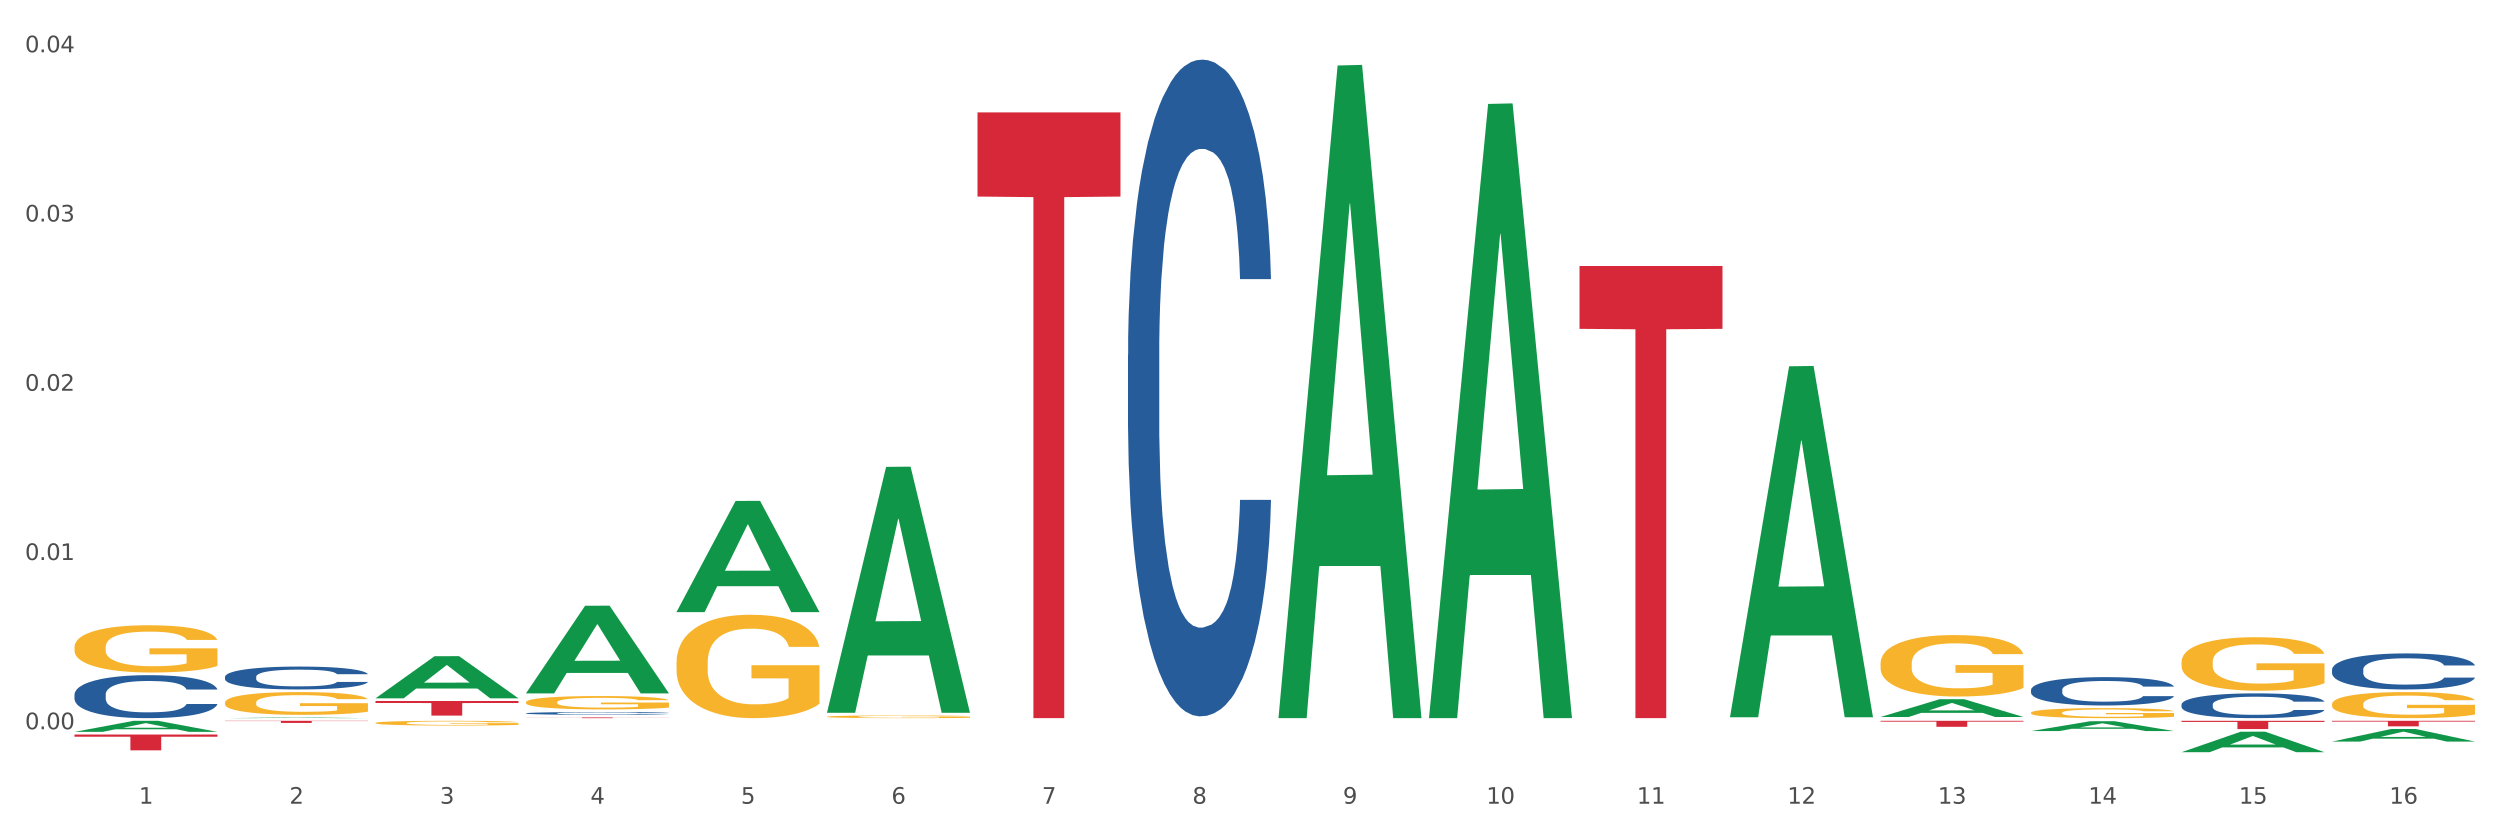
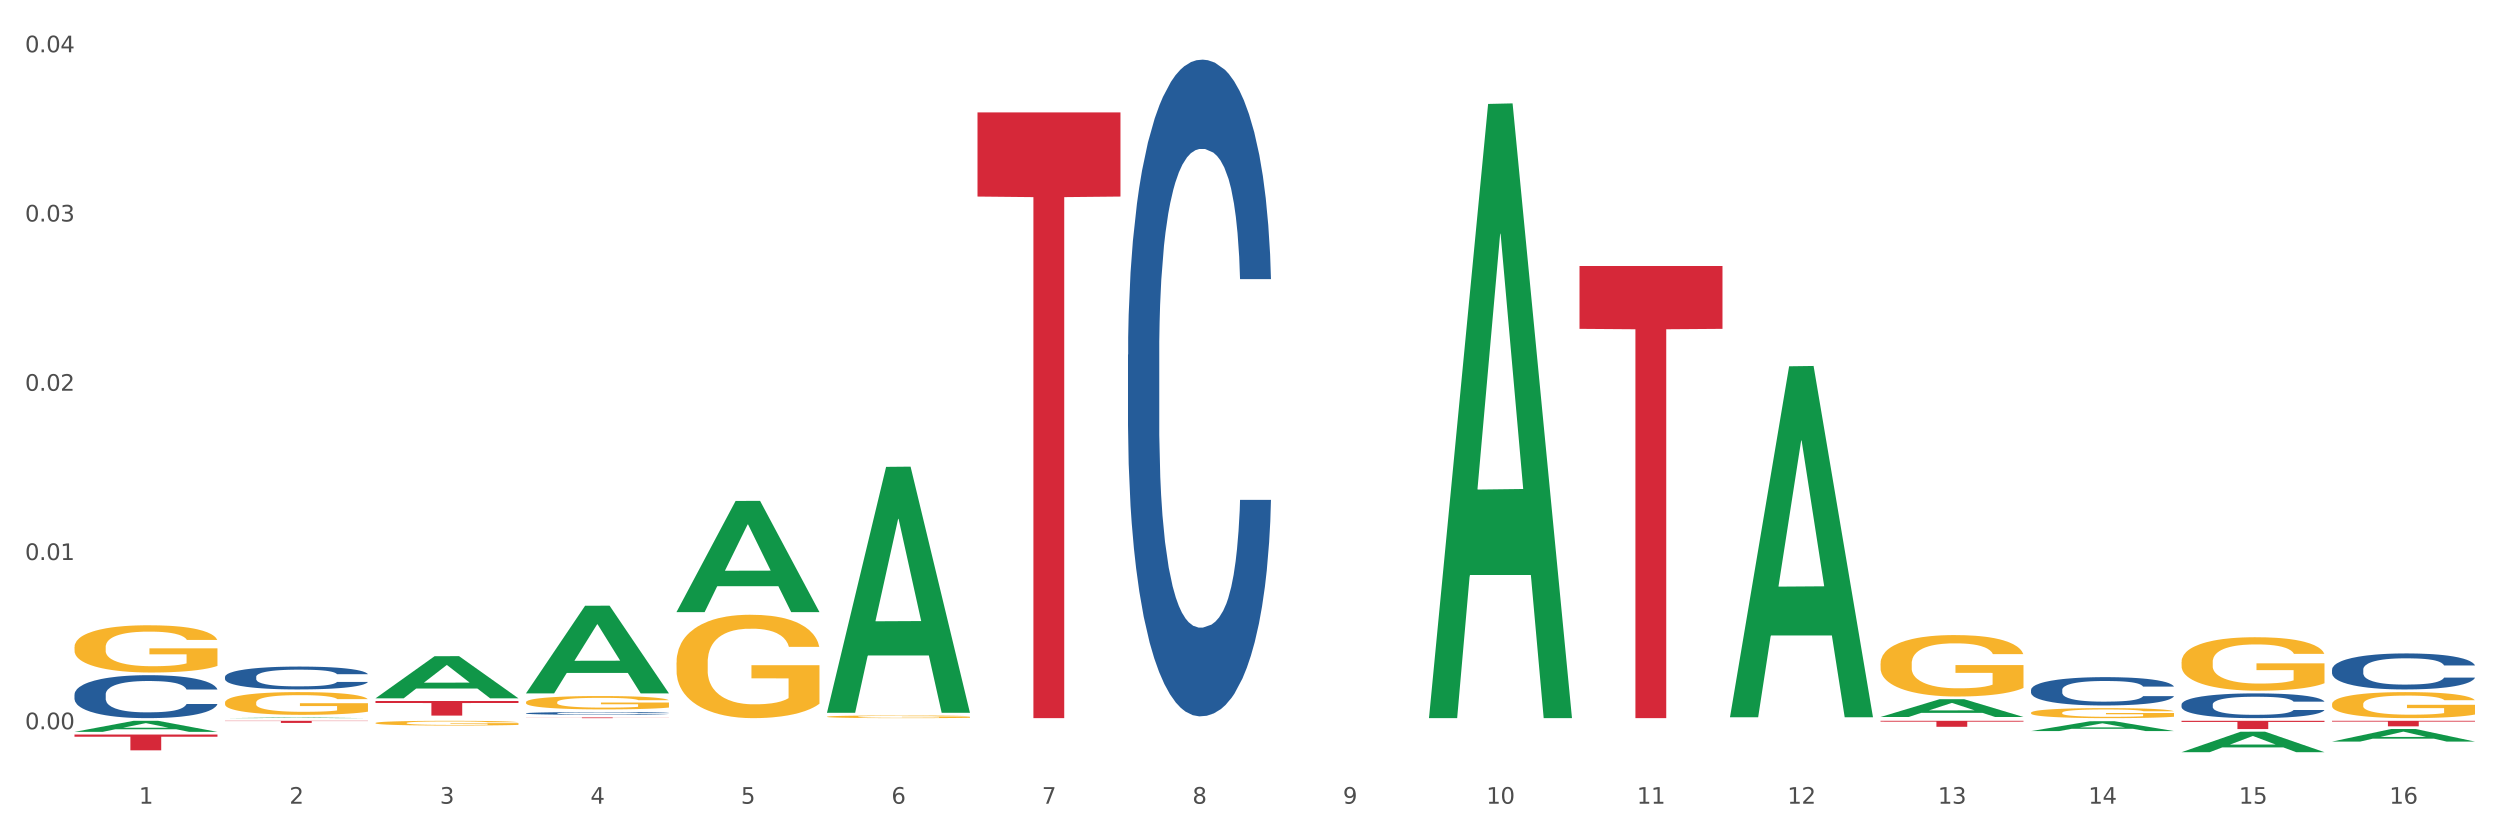
<svg xmlns="http://www.w3.org/2000/svg" xmlns:xlink="http://www.w3.org/1999/xlink" width="1080pt" height="360pt" viewBox="0 0 1080 360" version="1.1">
  <rect x="0" y="0" width="1080" height="360" fill="#333333" stroke="none" />
  <defs>
    <style type="text/css">*{stroke-linejoin: round; stroke-linecap: butt}</style>
  </defs>
  <g id="figure_1">
    <g id="patch_1">
      <path d="M 0 360  L 1080 360  L 1080 0  L 0 0  z " style="fill: #ffffff; stroke: #ffffff; stroke-linejoin: miter" />
    </g>
    <g id="axes_1">
      <g id="matplotlib.axis_1">
        <g id="xtick_1">
          <g id="text_1">
            <g style="fill: #4d4d4d" transform="translate(60.004 347.204) scale(0.096 -0.096)">
              <defs>
                <path id="DejaVuSans-31" d="M 794 531  L 1825 531  L 1825 4091  L 703 3866  L 703 4441  L 1819 4666  L 2450 4666  L 2450 531  L 3481 531  L 3481 0  L 794 0  L 794 531  z " transform="scale(0.016)" />
              </defs>
              <use xlink:href="#DejaVuSans-31" />
            </g>
          </g>
        </g>
        <g id="xtick_2">
          <g id="text_2">
            <g style="fill: #4d4d4d" transform="translate(125.021 347.204) scale(0.096 -0.096)">
              <defs>
                <path id="DejaVuSans-32" d="M 1228 531  L 3431 531  L 3431 0  L 469 0  L 469 531  Q 828 903 1448 1529  Q 2069 2156 2228 2338  Q 2531 2678 2651 2914  Q 2772 3150 2772 3378  Q 2772 3750 2511 3984  Q 2250 4219 1831 4219  Q 1534 4219 1204 4116  Q 875 4013 500 3803  L 500 4441  Q 881 4594 1212 4672  Q 1544 4750 1819 4750  Q 2544 4750 2975 4387  Q 3406 4025 3406 3419  Q 3406 3131 3298 2873  Q 3191 2616 2906 2266  Q 2828 2175 2409 1742  Q 1991 1309 1228 531  z " transform="scale(0.016)" />
              </defs>
              <use xlink:href="#DejaVuSans-32" />
            </g>
          </g>
        </g>
        <g id="xtick_3">
          <g id="text_3">
            <g style="fill: #4d4d4d" transform="translate(190.039 347.204) scale(0.096 -0.096)">
              <defs>
                <path id="DejaVuSans-33" d="M 2597 2516  Q 3050 2419 3304 2112  Q 3559 1806 3559 1356  Q 3559 666 3084 287  Q 2609 -91 1734 -91  Q 1441 -91 1130 -33  Q 819 25 488 141  L 488 750  Q 750 597 1062 519  Q 1375 441 1716 441  Q 2309 441 2620 675  Q 2931 909 2931 1356  Q 2931 1769 2642 2001  Q 2353 2234 1838 2234  L 1294 2234  L 1294 2753  L 1863 2753  Q 2328 2753 2575 2939  Q 2822 3125 2822 3475  Q 2822 3834 2567 4026  Q 2313 4219 1838 4219  Q 1578 4219 1281 4162  Q 984 4106 628 3988  L 628 4550  Q 988 4650 1302 4700  Q 1616 4750 1894 4750  Q 2613 4750 3031 4423  Q 3450 4097 3450 3541  Q 3450 3153 3228 2886  Q 3006 2619 2597 2516  z " transform="scale(0.016)" />
              </defs>
              <use xlink:href="#DejaVuSans-33" />
            </g>
          </g>
        </g>
        <g id="xtick_4">
          <g id="text_4">
            <g style="fill: #4d4d4d" transform="translate(255.056 347.204) scale(0.096 -0.096)">
              <defs>
                <path id="DejaVuSans-34" d="M 2419 4116  L 825 1625  L 2419 1625  L 2419 4116  z M 2253 4666  L 3047 4666  L 3047 1625  L 3713 1625  L 3713 1100  L 3047 1100  L 3047 0  L 2419 0  L 2419 1100  L 313 1100  L 313 1709  L 2253 4666  z " transform="scale(0.016)" />
              </defs>
              <use xlink:href="#DejaVuSans-34" />
            </g>
          </g>
        </g>
        <g id="xtick_5">
          <g id="text_5">
            <g style="fill: #4d4d4d" transform="translate(320.073 347.204) scale(0.096 -0.096)">
              <defs>
                <path id="DejaVuSans-35" d="M 691 4666  L 3169 4666  L 3169 4134  L 1269 4134  L 1269 2991  Q 1406 3038 1543 3061  Q 1681 3084 1819 3084  Q 2600 3084 3056 2656  Q 3513 2228 3513 1497  Q 3513 744 3044 326  Q 2575 -91 1722 -91  Q 1428 -91 1123 -41  Q 819 9 494 109  L 494 744  Q 775 591 1075 516  Q 1375 441 1709 441  Q 2250 441 2565 725  Q 2881 1009 2881 1497  Q 2881 1984 2565 2268  Q 2250 2553 1709 2553  Q 1456 2553 1204 2497  Q 953 2441 691 2322  L 691 4666  z " transform="scale(0.016)" />
              </defs>
              <use xlink:href="#DejaVuSans-35" />
            </g>
          </g>
        </g>
        <g id="xtick_6">
          <g id="text_6">
            <g style="fill: #4d4d4d" transform="translate(385.09 347.204) scale(0.096 -0.096)">
              <defs>
                <path id="DejaVuSans-36" d="M 2113 2584  Q 1688 2584 1439 2293  Q 1191 2003 1191 1497  Q 1191 994 1439 701  Q 1688 409 2113 409  Q 2538 409 2786 701  Q 3034 994 3034 1497  Q 3034 2003 2786 2293  Q 2538 2584 2113 2584  z M 3366 4563  L 3366 3988  Q 3128 4100 2886 4159  Q 2644 4219 2406 4219  Q 1781 4219 1451 3797  Q 1122 3375 1075 2522  Q 1259 2794 1537 2939  Q 1816 3084 2150 3084  Q 2853 3084 3261 2657  Q 3669 2231 3669 1497  Q 3669 778 3244 343  Q 2819 -91 2113 -91  Q 1303 -91 875 529  Q 447 1150 447 2328  Q 447 3434 972 4092  Q 1497 4750 2381 4750  Q 2619 4750 2861 4703  Q 3103 4656 3366 4563  z " transform="scale(0.016)" />
              </defs>
              <use xlink:href="#DejaVuSans-36" />
            </g>
          </g>
        </g>
        <g id="xtick_7">
          <g id="text_7">
            <g style="fill: #4d4d4d" transform="translate(450.108 347.204) scale(0.096 -0.096)">
              <defs>
                <path id="DejaVuSans-37" d="M 525 4666  L 3525 4666  L 3525 4397  L 1831 0  L 1172 0  L 2766 4134  L 525 4134  L 525 4666  z " transform="scale(0.016)" />
              </defs>
              <use xlink:href="#DejaVuSans-37" />
            </g>
          </g>
        </g>
        <g id="xtick_8">
          <g id="text_8">
            <g style="fill: #4d4d4d" transform="translate(515.125 347.204) scale(0.096 -0.096)">
              <defs>
                <path id="DejaVuSans-38" d="M 2034 2216  Q 1584 2216 1326 1975  Q 1069 1734 1069 1313  Q 1069 891 1326 650  Q 1584 409 2034 409  Q 2484 409 2743 651  Q 3003 894 3003 1313  Q 3003 1734 2745 1975  Q 2488 2216 2034 2216  z M 1403 2484  Q 997 2584 770 2862  Q 544 3141 544 3541  Q 544 4100 942 4425  Q 1341 4750 2034 4750  Q 2731 4750 3128 4425  Q 3525 4100 3525 3541  Q 3525 3141 3298 2862  Q 3072 2584 2669 2484  Q 3125 2378 3379 2068  Q 3634 1759 3634 1313  Q 3634 634 3220 271  Q 2806 -91 2034 -91  Q 1263 -91 848 271  Q 434 634 434 1313  Q 434 1759 690 2068  Q 947 2378 1403 2484  z M 1172 3481  Q 1172 3119 1398 2916  Q 1625 2713 2034 2713  Q 2441 2713 2670 2916  Q 2900 3119 2900 3481  Q 2900 3844 2670 4047  Q 2441 4250 2034 4250  Q 1625 4250 1398 4047  Q 1172 3844 1172 3481  z " transform="scale(0.016)" />
              </defs>
              <use xlink:href="#DejaVuSans-38" />
            </g>
          </g>
        </g>
        <g id="xtick_9">
          <g id="text_9">
            <g style="fill: #4d4d4d" transform="translate(580.142 347.204) scale(0.096 -0.096)">
              <defs>
                <path id="DejaVuSans-39" d="M 703 97  L 703 672  Q 941 559 1184 500  Q 1428 441 1663 441  Q 2288 441 2617 861  Q 2947 1281 2994 2138  Q 2813 1869 2534 1725  Q 2256 1581 1919 1581  Q 1219 1581 811 2004  Q 403 2428 403 3163  Q 403 3881 828 4315  Q 1253 4750 1959 4750  Q 2769 4750 3195 4129  Q 3622 3509 3622 2328  Q 3622 1225 3098 567  Q 2575 -91 1691 -91  Q 1453 -91 1209 -44  Q 966 3 703 97  z M 1959 2075  Q 2384 2075 2632 2365  Q 2881 2656 2881 3163  Q 2881 3666 2632 3958  Q 2384 4250 1959 4250  Q 1534 4250 1286 3958  Q 1038 3666 1038 3163  Q 1038 2656 1286 2365  Q 1534 2075 1959 2075  z " transform="scale(0.016)" />
              </defs>
              <use xlink:href="#DejaVuSans-39" />
            </g>
          </g>
        </g>
        <g id="xtick_10">
          <g id="text_10">
            <g style="fill: #4d4d4d" transform="translate(642.105 347.204) scale(0.096 -0.096)">
              <defs>
                <path id="DejaVuSans-30" d="M 2034 4250  Q 1547 4250 1301 3770  Q 1056 3291 1056 2328  Q 1056 1369 1301 889  Q 1547 409 2034 409  Q 2525 409 2770 889  Q 3016 1369 3016 2328  Q 3016 3291 2770 3770  Q 2525 4250 2034 4250  z M 2034 4750  Q 2819 4750 3233 4129  Q 3647 3509 3647 2328  Q 3647 1150 3233 529  Q 2819 -91 2034 -91  Q 1250 -91 836 529  Q 422 1150 422 2328  Q 422 3509 836 4129  Q 1250 4750 2034 4750  z " transform="scale(0.016)" />
              </defs>
              <use xlink:href="#DejaVuSans-31" />
              <use xlink:href="#DejaVuSans-30" transform="translate(63.623 0)" />
            </g>
          </g>
        </g>
        <g id="xtick_11">
          <g id="text_11">
            <g style="fill: #4d4d4d" transform="translate(707.123 347.204) scale(0.096 -0.096)">
              <use xlink:href="#DejaVuSans-31" />
              <use xlink:href="#DejaVuSans-31" transform="translate(63.623 0)" />
            </g>
          </g>
        </g>
        <g id="xtick_12">
          <g id="text_12">
            <g style="fill: #4d4d4d" transform="translate(772.14 347.204) scale(0.096 -0.096)">
              <use xlink:href="#DejaVuSans-31" />
              <use xlink:href="#DejaVuSans-32" transform="translate(63.623 0)" />
            </g>
          </g>
        </g>
        <g id="xtick_13">
          <g id="text_13">
            <g style="fill: #4d4d4d" transform="translate(837.157 347.204) scale(0.096 -0.096)">
              <use xlink:href="#DejaVuSans-31" />
              <use xlink:href="#DejaVuSans-33" transform="translate(63.623 0)" />
            </g>
          </g>
        </g>
        <g id="xtick_14">
          <g id="text_14">
            <g style="fill: #4d4d4d" transform="translate(902.174 347.204) scale(0.096 -0.096)">
              <use xlink:href="#DejaVuSans-31" />
              <use xlink:href="#DejaVuSans-34" transform="translate(63.623 0)" />
            </g>
          </g>
        </g>
        <g id="xtick_15">
          <g id="text_15">
            <g style="fill: #4d4d4d" transform="translate(967.192 347.204) scale(0.096 -0.096)">
              <use xlink:href="#DejaVuSans-31" />
              <use xlink:href="#DejaVuSans-35" transform="translate(63.623 0)" />
            </g>
          </g>
        </g>
        <g id="xtick_16">
          <g id="text_16">
            <g style="fill: #4d4d4d" transform="translate(1032.209 347.204) scale(0.096 -0.096)">
              <use xlink:href="#DejaVuSans-31" />
              <use xlink:href="#DejaVuSans-36" transform="translate(63.623 0)" />
            </g>
          </g>
        </g>
        <g id="xtick_17" />
        <g id="xtick_18" />
        <g id="xtick_19" />
        <g id="xtick_20" />
        <g id="xtick_21" />
        <g id="xtick_22" />
        <g id="xtick_23" />
        <g id="xtick_24" />
        <g id="xtick_25" />
        <g id="xtick_26" />
        <g id="xtick_27" />
        <g id="xtick_28" />
        <g id="xtick_29" />
        <g id="xtick_30" />
        <g id="xtick_31" />
      </g>
      <g id="matplotlib.axis_2">
        <g id="ytick_1">
          <g id="text_17">
            <g style="fill: #4d4d4d" transform="translate(10.8 315.034) scale(0.096 -0.096)">
              <defs>
                <path id="DejaVuSans-2e" d="M 684 794  L 1344 794  L 1344 0  L 684 0  L 684 794  z " transform="scale(0.016)" />
              </defs>
              <use xlink:href="#DejaVuSans-30" />
              <use xlink:href="#DejaVuSans-2e" transform="translate(63.623 0)" />
              <use xlink:href="#DejaVuSans-30" transform="translate(95.41 0)" />
              <use xlink:href="#DejaVuSans-30" transform="translate(159.033 0)" />
            </g>
          </g>
        </g>
        <g id="ytick_2">
          <g id="text_18">
            <g style="fill: #4d4d4d" transform="translate(10.8 241.922) scale(0.096 -0.096)">
              <use xlink:href="#DejaVuSans-30" />
              <use xlink:href="#DejaVuSans-2e" transform="translate(63.623 0)" />
              <use xlink:href="#DejaVuSans-30" transform="translate(95.41 0)" />
              <use xlink:href="#DejaVuSans-31" transform="translate(159.033 0)" />
            </g>
          </g>
        </g>
        <g id="ytick_3">
          <g id="text_19">
            <g style="fill: #4d4d4d" transform="translate(10.8 168.81) scale(0.096 -0.096)">
              <use xlink:href="#DejaVuSans-30" />
              <use xlink:href="#DejaVuSans-2e" transform="translate(63.623 0)" />
              <use xlink:href="#DejaVuSans-30" transform="translate(95.41 0)" />
              <use xlink:href="#DejaVuSans-32" transform="translate(159.033 0)" />
            </g>
          </g>
        </g>
        <g id="ytick_4">
          <g id="text_20">
            <g style="fill: #4d4d4d" transform="translate(10.8 95.698) scale(0.096 -0.096)">
              <use xlink:href="#DejaVuSans-30" />
              <use xlink:href="#DejaVuSans-2e" transform="translate(63.623 0)" />
              <use xlink:href="#DejaVuSans-30" transform="translate(95.41 0)" />
              <use xlink:href="#DejaVuSans-33" transform="translate(159.033 0)" />
            </g>
          </g>
        </g>
        <g id="ytick_5">
          <g id="text_21">
            <g style="fill: #4d4d4d" transform="translate(10.8 22.586) scale(0.096 -0.096)">
              <use xlink:href="#DejaVuSans-30" />
              <use xlink:href="#DejaVuSans-2e" transform="translate(63.623 0)" />
              <use xlink:href="#DejaVuSans-30" transform="translate(95.41 0)" />
              <use xlink:href="#DejaVuSans-34" transform="translate(159.033 0)" />
            </g>
          </g>
        </g>
        <g id="ytick_6" />
        <g id="ytick_7" />
        <g id="ytick_8" />
        <g id="ytick_9" />
      </g>
      <g id="PolyCollection_1">
        <path d="M 32.175 316.162  L 32.239 316.158  L 57.709 311.391  L 68.28 311.387  L 93.941 316.171  L 81.715 316.171  L 76.176 315.057  L 49.877 315.057  L 49.686 315.075  L 44.337 316.171  L 32.175 316.171  L 32.175 316.162  L 53.188 314.392  L 72.864 314.388  L 63.122 312.407  L 62.995 312.398  L 62.867 312.411  L 53.125 314.388  L 53.188 314.392  L 32.175 316.162  z " clip-path="url(#p4fad3c685a)" style="fill: #109648" />
        <path d="M 942.416 311.387  L 1004.183 311.387  L 1004.183 311.881  L 979.886 311.885  L 979.886 314.947  L 966.567 314.947  L 966.567 311.885  L 942.416 311.881  L 942.416 311.39  L 942.416 311.387  z " clip-path="url(#p4fad3c685a)" style="fill: #d62839" />
        <path d="M 812.382 311.387  L 874.148 311.387  L 874.148 311.745  L 849.852 311.748  L 849.852 313.966  L 836.532 313.966  L 836.532 311.748  L 812.382 311.745  L 812.382 311.389  L 812.382 311.387  z " clip-path="url(#p4fad3c685a)" style="fill: #d62839" />
        <path d="M 682.347 114.918  L 744.114 114.918  L 744.114 142.062  L 719.817 142.245  L 719.817 310.244  L 706.498 310.244  L 706.498 142.245  L 682.347 142.062  L 682.347 115.101  L 682.347 114.918  z " clip-path="url(#p4fad3c685a)" style="fill: #d62839" />
        <path d="M 422.278 48.547  L 484.045 48.547  L 484.045 84.914  L 459.748 85.16  L 459.748 310.244  L 446.429 310.244  L 446.429 85.16  L 422.278 84.914  L 422.278 48.793  L 422.278 48.547  z " clip-path="url(#p4fad3c685a)" style="fill: #d62839" />
        <path d="M 227.227 309.935  L 288.993 309.935  L 288.993 309.978  L 264.696 309.979  L 264.696 310.244  L 251.377 310.244  L 251.377 309.979  L 227.227 309.978  L 227.227 309.936  L 227.227 309.935  z " clip-path="url(#p4fad3c685a)" style="fill: #d62839" />
        <path d="M 162.209 302.831  L 223.976 302.831  L 223.976 303.706  L 199.679 303.712  L 199.679 309.127  L 186.36 309.127  L 186.36 303.712  L 162.209 303.706  L 162.209 302.837  L 162.209 302.831  z " clip-path="url(#p4fad3c685a)" style="fill: #d62839" />
        <path d="M 97.192 311.387  L 158.959 311.387  L 158.959 311.513  L 134.662 311.514  L 134.662 312.298  L 121.343 312.298  L 121.343 311.514  L 97.192 311.513  L 97.192 311.388  L 97.192 311.387  z " clip-path="url(#p4fad3c685a)" style="fill: #d62839" />
        <path d="M 32.175 317.314  L 93.941 317.314  L 93.941 318.262  L 69.645 318.269  L 69.645 324.141  L 56.325 324.141  L 56.325 318.269  L 32.175 318.262  L 32.175 317.32  L 32.175 317.314  z " clip-path="url(#p4fad3c685a)" style="fill: #d62839" />
        <path d="M 32.175 300.018  L 32.248 300.001  L 32.248 299.526  L 32.467 298.882  L 33.27 297.695  L 34.292 296.796  L 36.045 295.745  L 36.994 295.304  L 38.235 294.812  L 40.79 294.015  L 43.711 293.337  L 45.755 292.963  L 47.288 292.726  L 50.72 292.302  L 52.691 292.116  L 54.735 291.963  L 56.487 291.861  L 59.408 291.742  L 61.744 291.692  L 64.445 291.675  L 66.709 291.692  L 69.702 291.759  L 74.083 291.963  L 75.762 292.082  L 78.025 292.285  L 80.362 292.556  L 82.26 292.828  L 84.45 293.218  L 86.713 293.727  L 88.904 294.371  L 90.437 294.965  L 91.678 295.592  L 92.773 296.355  L 93.576 297.186  L 93.941 297.881  L 80.581 297.881  L 80.216 297.254  L 79.485 296.576  L 78.755 296.118  L 77.952 295.745  L 76.711 295.321  L 75.616 295.049  L 73.791 294.727  L 72.111 294.524  L 70.724 294.405  L 69.045 294.303  L 65.468 294.201  L 62.912 294.201  L 61.306 294.235  L 59.335 294.32  L 57.655 294.439  L 55.684 294.642  L 54.151 294.863  L 52.618 295.151  L 51.742 295.355  L 50.427 295.728  L 49.551 296.033  L 48.383 296.559  L 47.726 296.932  L 46.558 297.898  L 46.047 298.611  L 45.828 299.102  L 45.682 299.645  L 45.682 302.291  L 46.12 303.478  L 46.485 303.987  L 47.069 304.563  L 48.164 305.309  L 49.77 306.039  L 51.45 306.564  L 52.837 306.886  L 54.151 307.124  L 55.465 307.31  L 57.071 307.48  L 58.386 307.582  L 60.357 307.684  L 62.693 307.734  L 64.518 307.734  L 68.242 307.65  L 69.921 307.565  L 71.527 307.446  L 73.28 307.26  L 74.667 307.056  L 75.47 306.903  L 76.784 306.581  L 77.806 306.242  L 78.682 305.852  L 79.266 305.513  L 79.923 305.004  L 80.435 304.427  L 80.581 304.122  L 93.941 304.122  L 93.649 304.733  L 93.138 305.326  L 92.116 306.123  L 91.313 306.581  L 90.072 307.141  L 88.758 307.616  L 86.932 308.141  L 85.253 308.531  L 83.501 308.871  L 81.603 309.176  L 78.171 309.6  L 76.93 309.719  L 74.302 309.922  L 72.257 310.041  L 69.264 310.159  L 66.198 310.227  L 62.985 310.244  L 60.138 310.21  L 56.998 310.109  L 55.027 310.007  L 52.837 309.854  L 50.281 309.617  L 47.872 309.328  L 45.609 308.989  L 43.492 308.599  L 41.52 308.158  L 38.965 307.429  L 37.067 306.717  L 35.679 306.055  L 34.73 305.496  L 33.781 304.784  L 33.27 304.292  L 32.467 303.105  L 32.175 302.002  L 32.175 300.018  z " clip-path="url(#p4fad3c685a)" style="fill: #255c99" />
        <path d="M 97.192 292.396  L 97.265 292.387  L 97.265 292.135  L 97.484 291.791  L 98.287 291.16  L 99.31 290.681  L 101.062 290.121  L 102.011 289.887  L 103.252 289.625  L 105.807 289.2  L 108.728 288.839  L 110.772 288.641  L 112.305 288.514  L 115.737 288.288  L 117.708 288.189  L 119.752 288.108  L 121.505 288.054  L 124.425 287.991  L 126.761 287.963  L 129.463 287.954  L 131.726 287.963  L 134.719 288  L 139.1 288.108  L 140.779 288.171  L 143.042 288.279  L 145.379 288.424  L 147.277 288.568  L 149.467 288.776  L 151.731 289.047  L 153.921 289.39  L 155.454 289.706  L 156.695 290.04  L 157.79 290.446  L 158.594 290.889  L 158.959 291.259  L 145.598 291.259  L 145.233 290.925  L 144.503 290.564  L 143.773 290.32  L 142.969 290.121  L 141.728 289.896  L 140.633 289.751  L 138.808 289.58  L 137.129 289.471  L 135.741 289.408  L 134.062 289.354  L 130.485 289.3  L 127.929 289.3  L 126.323 289.318  L 124.352 289.363  L 122.673 289.426  L 120.701 289.534  L 119.168 289.652  L 117.635 289.805  L 116.759 289.914  L 115.445 290.112  L 114.569 290.275  L 113.4 290.555  L 112.743 290.753  L 111.575 291.268  L 111.064 291.647  L 110.845 291.909  L 110.699 292.198  L 110.699 293.606  L 111.137 294.238  L 111.502 294.509  L 112.086 294.816  L 113.181 295.213  L 114.788 295.601  L 116.467 295.881  L 117.854 296.053  L 119.168 296.179  L 120.482 296.279  L 122.089 296.369  L 123.403 296.423  L 125.374 296.477  L 127.71 296.504  L 129.536 296.504  L 133.259 296.459  L 134.938 296.414  L 136.545 296.351  L 138.297 296.251  L 139.684 296.143  L 140.487 296.062  L 141.801 295.89  L 142.823 295.71  L 143.7 295.502  L 144.284 295.322  L 144.941 295.051  L 145.452 294.744  L 145.598 294.581  L 158.959 294.581  L 158.667 294.906  L 158.156 295.222  L 157.133 295.647  L 156.33 295.89  L 155.089 296.188  L 153.775 296.441  L 151.95 296.721  L 150.27 296.929  L 148.518 297.109  L 146.62 297.272  L 143.188 297.497  L 141.947 297.561  L 139.319 297.669  L 137.275 297.732  L 134.281 297.795  L 131.215 297.831  L 128.002 297.84  L 125.155 297.822  L 122.016 297.768  L 120.044 297.714  L 117.854 297.633  L 115.299 297.506  L 112.889 297.353  L 110.626 297.172  L 108.509 296.965  L 106.538 296.73  L 103.982 296.342  L 102.084 295.963  L 100.697 295.61  L 99.748 295.313  L 98.798 294.933  L 98.287 294.672  L 97.484 294.04  L 97.192 293.453  L 97.192 292.396  z " clip-path="url(#p4fad3c685a)" style="fill: #255c99" />
        <path d="M 227.227 308.141  L 227.3 308.14  L 227.3 308.109  L 227.519 308.068  L 228.322 307.992  L 229.344 307.935  L 231.096 307.868  L 232.045 307.84  L 233.287 307.809  L 235.842 307.758  L 238.762 307.714  L 240.807 307.691  L 242.34 307.676  L 245.771 307.648  L 247.743 307.637  L 249.787 307.627  L 251.539 307.62  L 254.459 307.613  L 256.796 307.61  L 259.497 307.608  L 261.76 307.61  L 264.754 307.614  L 269.134 307.627  L 270.814 307.634  L 273.077 307.647  L 275.413 307.665  L 277.312 307.682  L 279.502 307.707  L 281.765 307.739  L 283.955 307.78  L 285.489 307.818  L 286.73 307.858  L 287.825 307.907  L 288.628 307.96  L 288.993 308.004  L 275.632 308.004  L 275.267 307.964  L 274.537 307.921  L 273.807 307.892  L 273.004 307.868  L 271.763 307.841  L 270.668 307.824  L 268.842 307.803  L 267.163 307.79  L 265.776 307.783  L 264.097 307.776  L 260.519 307.77  L 257.964 307.77  L 256.358 307.772  L 254.386 307.777  L 252.707 307.785  L 250.736 307.798  L 249.203 307.812  L 247.669 307.83  L 246.793 307.843  L 245.479 307.867  L 244.603 307.886  L 243.435 307.92  L 242.778 307.944  L 241.61 308.005  L 241.099 308.051  L 240.88 308.082  L 240.734 308.117  L 240.734 308.286  L 241.172 308.361  L 241.537 308.394  L 242.121 308.431  L 243.216 308.478  L 244.822 308.525  L 246.501 308.558  L 247.889 308.579  L 249.203 308.594  L 250.517 308.606  L 252.123 308.617  L 253.437 308.623  L 255.409 308.63  L 257.745 308.633  L 259.57 308.633  L 263.294 308.627  L 264.973 308.622  L 266.579 308.614  L 268.331 308.602  L 269.718 308.59  L 270.522 308.58  L 271.836 308.559  L 272.858 308.538  L 273.734 308.513  L 274.318 308.491  L 274.975 308.459  L 275.486 308.422  L 275.632 308.402  L 288.993 308.402  L 288.701 308.441  L 288.19 308.479  L 287.168 308.53  L 286.365 308.559  L 285.124 308.595  L 283.809 308.625  L 281.984 308.659  L 280.305 308.684  L 278.553 308.705  L 276.654 308.725  L 273.223 308.752  L 271.982 308.759  L 269.353 308.772  L 267.309 308.78  L 264.316 308.787  L 261.249 308.792  L 258.037 308.793  L 255.19 308.791  L 252.05 308.784  L 250.079 308.778  L 247.889 308.768  L 245.333 308.753  L 242.924 308.734  L 240.661 308.713  L 238.543 308.688  L 236.572 308.66  L 234.017 308.613  L 232.118 308.568  L 230.731 308.526  L 229.782 308.49  L 228.833 308.445  L 228.322 308.413  L 227.519 308.337  L 227.227 308.267  L 227.227 308.141  z " clip-path="url(#p4fad3c685a)" style="fill: #255c99" />
        <path d="M 487.296 153.237  L 487.369 152.978  L 487.369 145.723  L 487.588 135.877  L 488.391 117.74  L 489.413 104.008  L 491.165 87.944  L 492.114 81.207  L 493.356 73.693  L 495.911 61.515  L 498.831 51.151  L 500.876 45.451  L 502.409 41.824  L 505.84 35.346  L 507.811 32.496  L 509.856 30.164  L 511.608 28.61  L 514.528 26.796  L 516.865 26.019  L 519.566 25.759  L 521.829 26.019  L 524.823 27.055  L 529.203 30.164  L 530.883 31.978  L 533.146 35.087  L 535.482 39.233  L 537.38 43.378  L 539.571 49.338  L 541.834 57.111  L 544.024 66.957  L 545.558 76.025  L 546.799 85.612  L 547.894 97.271  L 548.697 109.967  L 549.062 120.59  L 535.701 120.59  L 535.336 111.004  L 534.606 100.64  L 533.876 93.644  L 533.073 87.944  L 531.832 81.466  L 530.737 77.321  L 528.911 72.398  L 527.232 69.288  L 525.845 67.475  L 524.166 65.92  L 520.588 64.366  L 518.033 64.366  L 516.427 64.884  L 514.455 66.179  L 512.776 67.993  L 510.805 71.102  L 509.272 74.47  L 507.738 78.875  L 506.862 81.984  L 505.548 87.685  L 504.672 92.348  L 503.504 100.381  L 502.847 106.081  L 501.679 120.85  L 501.168 131.732  L 500.949 139.246  L 500.803 147.537  L 500.803 187.957  L 501.241 206.094  L 501.606 213.867  L 502.19 222.676  L 503.285 234.077  L 504.891 245.218  L 506.57 253.25  L 507.957 258.173  L 509.272 261.801  L 510.586 264.651  L 512.192 267.242  L 513.506 268.796  L 515.478 270.351  L 517.814 271.128  L 519.639 271.128  L 523.363 269.833  L 525.042 268.537  L 526.648 266.723  L 528.4 263.873  L 529.787 260.764  L 530.591 258.432  L 531.905 253.509  L 532.927 248.327  L 533.803 242.368  L 534.387 237.186  L 535.044 229.413  L 535.555 220.603  L 535.701 215.94  L 549.062 215.94  L 548.77 225.267  L 548.259 234.336  L 547.237 246.514  L 546.434 253.509  L 545.193 262.06  L 543.878 269.314  L 542.053 277.347  L 540.374 283.306  L 538.622 288.488  L 536.723 293.152  L 533.292 299.629  L 532.051 301.443  L 529.422 304.552  L 527.378 306.366  L 524.385 308.18  L 521.318 309.216  L 518.106 309.475  L 515.258 308.957  L 512.119 307.402  L 510.148 305.848  L 507.957 303.516  L 505.402 299.888  L 502.993 295.484  L 500.73 290.302  L 498.612 284.342  L 496.641 277.606  L 494.086 266.464  L 492.187 255.582  L 490.8 245.477  L 489.851 236.927  L 488.902 226.045  L 488.391 218.531  L 487.588 200.394  L 487.296 183.552  L 487.296 153.237  z " clip-path="url(#p4fad3c685a)" style="fill: #255c99" />
        <path d="M 877.399 298.025  L 877.472 298.014  L 877.472 297.701  L 877.691 297.276  L 878.494 296.494  L 879.516 295.901  L 881.269 295.208  L 882.218 294.918  L 883.459 294.593  L 886.014 294.068  L 888.935 293.621  L 890.979 293.375  L 892.512 293.219  L 895.944 292.939  L 897.915 292.816  L 899.959 292.716  L 901.711 292.649  L 904.632 292.57  L 906.968 292.537  L 909.67 292.526  L 911.933 292.537  L 914.926 292.581  L 919.307 292.716  L 920.986 292.794  L 923.249 292.928  L 925.586 293.107  L 927.484 293.286  L 929.674 293.543  L 931.938 293.878  L 934.128 294.303  L 935.661 294.694  L 936.902 295.108  L 937.997 295.611  L 938.8 296.158  L 939.166 296.617  L 925.805 296.617  L 925.44 296.203  L 924.71 295.756  L 923.979 295.454  L 923.176 295.208  L 921.935 294.929  L 920.84 294.75  L 919.015 294.538  L 917.336 294.403  L 915.948 294.325  L 914.269 294.258  L 910.692 294.191  L 908.136 294.191  L 906.53 294.213  L 904.559 294.269  L 902.88 294.348  L 900.908 294.482  L 899.375 294.627  L 897.842 294.817  L 896.966 294.951  L 895.652 295.197  L 894.775 295.398  L 893.607 295.745  L 892.95 295.991  L 891.782 296.628  L 891.271 297.097  L 891.052 297.421  L 890.906 297.779  L 890.906 299.523  L 891.344 300.305  L 891.709 300.64  L 892.293 301.02  L 893.388 301.512  L 894.995 301.993  L 896.674 302.339  L 898.061 302.552  L 899.375 302.708  L 900.689 302.831  L 902.296 302.943  L 903.61 303.01  L 905.581 303.077  L 907.917 303.111  L 909.743 303.111  L 913.466 303.055  L 915.145 302.999  L 916.751 302.921  L 918.504 302.798  L 919.891 302.663  L 920.694 302.563  L 922.008 302.35  L 923.03 302.127  L 923.906 301.87  L 924.491 301.646  L 925.148 301.311  L 925.659 300.931  L 925.805 300.73  L 939.166 300.73  L 938.873 301.132  L 938.362 301.523  L 937.34 302.049  L 936.537 302.35  L 935.296 302.719  L 933.982 303.032  L 932.157 303.379  L 930.477 303.636  L 928.725 303.859  L 926.827 304.061  L 923.395 304.34  L 922.154 304.418  L 919.526 304.552  L 917.482 304.631  L 914.488 304.709  L 911.422 304.754  L 908.209 304.765  L 905.362 304.742  L 902.223 304.675  L 900.251 304.608  L 898.061 304.508  L 895.506 304.351  L 893.096 304.161  L 890.833 303.938  L 888.716 303.681  L 886.744 303.39  L 884.189 302.909  L 882.291 302.44  L 880.904 302.004  L 879.954 301.635  L 879.005 301.166  L 878.494 300.842  L 877.691 300.059  L 877.399 299.333  L 877.399 298.025  z " clip-path="url(#p4fad3c685a)" style="fill: #255c99" />
        <path d="M 942.416 304.347  L 942.489 304.337  L 942.489 304.063  L 942.708 303.691  L 943.512 303.007  L 944.534 302.488  L 946.286 301.882  L 947.235 301.628  L 948.476 301.344  L 951.032 300.884  L 953.952 300.493  L 955.996 300.278  L 957.529 300.141  L 960.961 299.897  L 962.932 299.789  L 964.976 299.701  L 966.729 299.642  L 969.649 299.574  L 971.985 299.544  L 974.687 299.535  L 976.95 299.544  L 979.943 299.584  L 984.324 299.701  L 986.003 299.769  L 988.267 299.887  L 990.603 300.043  L 992.501 300.2  L 994.691 300.425  L 996.955 300.718  L 999.145 301.09  L 1000.678 301.432  L 1001.919 301.794  L 1003.015 302.234  L 1003.818 302.713  L 1004.183 303.114  L 990.822 303.114  L 990.457 302.752  L 989.727 302.361  L 988.997 302.097  L 988.194 301.882  L 986.952 301.638  L 985.857 301.481  L 984.032 301.295  L 982.353 301.178  L 980.966 301.109  L 979.286 301.051  L 975.709 300.992  L 973.154 300.992  L 971.547 301.012  L 969.576 301.06  L 967.897 301.129  L 965.926 301.246  L 964.392 301.373  L 962.859 301.54  L 961.983 301.657  L 960.669 301.872  L 959.793 302.048  L 958.625 302.351  L 957.967 302.567  L 956.799 303.124  L 956.288 303.535  L 956.069 303.819  L 955.923 304.132  L 955.923 305.657  L 956.361 306.342  L 956.726 306.635  L 957.31 306.968  L 958.406 307.398  L 960.012 307.819  L 961.691 308.122  L 963.078 308.308  L 964.392 308.445  L 965.707 308.552  L 967.313 308.65  L 968.627 308.709  L 970.598 308.767  L 972.935 308.797  L 974.76 308.797  L 978.483 308.748  L 980.163 308.699  L 981.769 308.63  L 983.521 308.523  L 984.908 308.406  L 985.711 308.318  L 987.025 308.132  L 988.048 307.936  L 988.924 307.711  L 989.508 307.516  L 990.165 307.222  L 990.676 306.89  L 990.822 306.714  L 1004.183 306.714  L 1003.891 307.066  L 1003.38 307.408  L 1002.358 307.868  L 1001.554 308.132  L 1000.313 308.454  L 998.999 308.728  L 997.174 309.031  L 995.495 309.256  L 993.742 309.452  L 991.844 309.628  L 988.413 309.873  L 987.171 309.941  L 984.543 310.058  L 982.499 310.127  L 979.505 310.195  L 976.439 310.234  L 973.227 310.244  L 970.379 310.225  L 967.24 310.166  L 965.268 310.107  L 963.078 310.019  L 960.523 309.882  L 958.114 309.716  L 955.85 309.521  L 953.733 309.296  L 951.762 309.041  L 949.206 308.621  L 947.308 308.21  L 945.921 307.828  L 944.972 307.506  L 944.023 307.095  L 943.512 306.811  L 942.708 306.127  L 942.416 305.491  L 942.416 304.347  z " clip-path="url(#p4fad3c685a)" style="fill: #255c99" />
        <path d="M 1007.434 289.271  L 1007.507 289.257  L 1007.507 288.859  L 1007.726 288.319  L 1008.529 287.324  L 1009.551 286.571  L 1011.303 285.689  L 1012.252 285.32  L 1013.493 284.907  L 1016.049 284.239  L 1018.969 283.671  L 1021.013 283.358  L 1022.547 283.159  L 1025.978 282.803  L 1027.949 282.647  L 1029.994 282.519  L 1031.746 282.434  L 1034.666 282.334  L 1037.003 282.292  L 1039.704 282.278  L 1041.967 282.292  L 1044.961 282.349  L 1049.341 282.519  L 1051.021 282.619  L 1053.284 282.789  L 1055.62 283.017  L 1057.518 283.244  L 1059.709 283.571  L 1061.972 283.998  L 1064.162 284.538  L 1065.696 285.035  L 1066.937 285.561  L 1068.032 286.201  L 1068.835 286.897  L 1069.2 287.48  L 1055.839 287.48  L 1055.474 286.954  L 1054.744 286.386  L 1054.014 286.002  L 1053.211 285.689  L 1051.97 285.334  L 1050.875 285.106  L 1049.049 284.836  L 1047.37 284.666  L 1045.983 284.566  L 1044.304 284.481  L 1040.726 284.396  L 1038.171 284.396  L 1036.565 284.424  L 1034.593 284.495  L 1032.914 284.595  L 1030.943 284.765  L 1029.41 284.95  L 1027.876 285.192  L 1027 285.362  L 1025.686 285.675  L 1024.81 285.931  L 1023.642 286.372  L 1022.985 286.684  L 1021.817 287.495  L 1021.306 288.092  L 1021.086 288.504  L 1020.94 288.959  L 1020.94 291.176  L 1021.379 292.171  L 1021.744 292.598  L 1022.328 293.081  L 1023.423 293.707  L 1025.029 294.318  L 1026.708 294.758  L 1028.095 295.029  L 1029.41 295.228  L 1030.724 295.384  L 1032.33 295.526  L 1033.644 295.611  L 1035.615 295.697  L 1037.952 295.739  L 1039.777 295.739  L 1043.501 295.668  L 1045.18 295.597  L 1046.786 295.498  L 1048.538 295.341  L 1049.925 295.171  L 1050.728 295.043  L 1052.043 294.773  L 1053.065 294.488  L 1053.941 294.161  L 1054.525 293.877  L 1055.182 293.451  L 1055.693 292.967  L 1055.839 292.711  L 1069.2 292.711  L 1068.908 293.223  L 1068.397 293.721  L 1067.375 294.389  L 1066.572 294.773  L 1065.33 295.242  L 1064.016 295.64  L 1062.191 296.08  L 1060.512 296.407  L 1058.76 296.692  L 1056.861 296.948  L 1053.43 297.303  L 1052.189 297.403  L 1049.56 297.573  L 1047.516 297.673  L 1044.523 297.772  L 1041.456 297.829  L 1038.244 297.843  L 1035.396 297.815  L 1032.257 297.729  L 1030.286 297.644  L 1028.095 297.516  L 1025.54 297.317  L 1023.131 297.076  L 1020.867 296.791  L 1018.75 296.464  L 1016.779 296.095  L 1014.224 295.483  L 1012.325 294.886  L 1010.938 294.332  L 1009.989 293.863  L 1009.04 293.266  L 1008.529 292.854  L 1007.726 291.859  L 1007.434 290.935  L 1007.434 289.271  z " clip-path="url(#p4fad3c685a)" style="fill: #255c99" />
        <path d="M 1007.434 304.188  L 1007.507 304.178  L 1007.507 303.808  L 1007.652 303.489  L 1008.382 302.718  L 1009.475 302.081  L 1010.278 301.741  L 1011.08 301.464  L 1012.028 301.186  L 1013.195 300.898  L 1015.309 300.477  L 1016.622 300.261  L 1018.226 300.034  L 1021.143 299.705  L 1023.258 299.52  L 1025.446 299.366  L 1029.019 299.181  L 1031.353 299.099  L 1033.832 299.037  L 1036.822 298.996  L 1039.083 298.986  L 1044.041 299.017  L 1048.271 299.109  L 1050.313 299.181  L 1052.938 299.304  L 1054.324 299.387  L 1056.584 299.551  L 1058.918 299.767  L 1060.522 299.952  L 1062.929 300.302  L 1064.752 300.651  L 1066.429 301.083  L 1067.304 301.381  L 1067.96 301.659  L 1068.544 301.978  L 1069.127 302.481  L 1056.001 302.481  L 1055.49 302.122  L 1054.688 301.782  L 1053.521 301.453  L 1052.5 301.248  L 1050.75 300.991  L 1049.146 300.826  L 1047.469 300.703  L 1045.427 300.6  L 1043.823 300.549  L 1041.562 300.507  L 1037.114 300.518  L 1034.124 300.6  L 1032.082 300.703  L 1030.769 300.795  L 1029.602 300.898  L 1028.29 301.042  L 1026.758 301.258  L 1025.665 301.453  L 1024.571 301.7  L 1023.696 301.947  L 1022.893 302.235  L 1022.237 302.543  L 1021.727 302.862  L 1021.289 303.253  L 1020.925 303.9  L 1020.925 305.309  L 1021.07 305.628  L 1021.435 306.049  L 1021.873 306.368  L 1022.602 306.748  L 1023.258 307.005  L 1024.498 307.376  L 1025.883 307.684  L 1026.977 307.879  L 1028.071 308.044  L 1029.967 308.27  L 1032.082 308.455  L 1033.905 308.568  L 1036.384 308.671  L 1038.062 308.712  L 1039.52 308.733  L 1043.093 308.733  L 1045.646 308.702  L 1048.49 308.63  L 1050.677 308.537  L 1052.5 308.424  L 1054.542 308.239  L 1055.855 308.065  L 1055.855 305.916  L 1039.812 305.905  L 1039.812 304.476  L 1069.2 304.476  L 1069.2 308.671  L 1067.96 308.887  L 1066.575 309.082  L 1065.116 309.257  L 1062.929 309.473  L 1060.303 309.679  L 1057.97 309.823  L 1055.49 309.946  L 1052.573 310.059  L 1048.781 310.162  L 1046.448 310.203  L 1043.531 310.234  L 1040.103 310.244  L 1037.114 310.224  L 1034.197 310.172  L 1031.134 310.08  L 1028.144 309.946  L 1025.883 309.812  L 1023.623 309.648  L 1021.216 309.432  L 1019.32 309.226  L 1017.862 309.041  L 1016.257 308.805  L 1014.507 308.496  L 1013.195 308.219  L 1012.028 307.931  L 1010.788 307.561  L 1009.913 307.242  L 1009.038 306.841  L 1008.527 306.543  L 1007.944 306.08  L 1007.507 305.432  L 1007.434 304.188  z " clip-path="url(#p4fad3c685a)" style="fill: #f7b32b" />
        <path d="M 942.416 285.961  L 942.489 285.94  L 942.489 285.18  L 942.635 284.526  L 943.364 282.943  L 944.458 281.634  L 945.26 280.938  L 946.063 280.368  L 947.011 279.798  L 948.177 279.207  L 950.292 278.342  L 951.605 277.898  L 953.209 277.434  L 956.126 276.759  L 958.241 276.379  L 960.429 276.062  L 964.002 275.682  L 966.335 275.514  L 968.815 275.387  L 971.805 275.302  L 974.065 275.281  L 979.024 275.345  L 983.254 275.535  L 985.296 275.682  L 987.921 275.936  L 989.306 276.104  L 991.567 276.442  L 993.901 276.885  L 995.505 277.265  L 997.911 277.983  L 999.734 278.7  L 1001.412 279.587  L 1002.287 280.199  L 1002.943 280.769  L 1003.526 281.423  L 1004.11 282.457  L 990.984 282.457  L 990.473 281.719  L 989.671 281.022  L 988.504 280.347  L 987.483 279.925  L 985.733 279.397  L 984.129 279.059  L 982.451 278.806  L 980.41 278.595  L 978.805 278.489  L 976.545 278.405  L 972.096 278.426  L 969.106 278.595  L 967.065 278.806  L 965.752 278.996  L 964.585 279.207  L 963.273 279.503  L 961.741 279.946  L 960.647 280.347  L 959.553 280.853  L 958.678 281.36  L 957.876 281.951  L 957.22 282.584  L 956.709 283.238  L 956.272 284.04  L 955.907 285.37  L 955.907 288.261  L 956.053 288.916  L 956.418 289.781  L 956.855 290.435  L 957.585 291.216  L 958.241 291.744  L 959.481 292.504  L 960.866 293.137  L 961.96 293.538  L 963.054 293.876  L 964.95 294.34  L 967.065 294.72  L 968.888 294.952  L 971.367 295.163  L 973.044 295.247  L 974.503 295.29  L 978.076 295.29  L 980.628 295.226  L 983.472 295.079  L 985.66 294.889  L 987.483 294.656  L 989.525 294.277  L 990.838 293.918  L 990.838 289.507  L 974.795 289.486  L 974.795 286.552  L 1004.183 286.552  L 1004.183 295.163  L 1002.943 295.606  L 1001.558 296.007  L 1000.099 296.366  L 997.911 296.809  L 995.286 297.231  L 992.953 297.527  L 990.473 297.78  L 987.556 298.012  L 983.764 298.223  L 981.431 298.308  L 978.514 298.371  L 975.086 298.392  L 972.096 298.35  L 969.179 298.244  L 966.117 298.055  L 963.127 297.78  L 960.866 297.506  L 958.605 297.168  L 956.199 296.725  L 954.303 296.303  L 952.844 295.923  L 951.24 295.437  L 949.49 294.804  L 948.177 294.234  L 947.011 293.643  L 945.771 292.884  L 944.896 292.229  L 944.021 291.406  L 943.51 290.794  L 942.927 289.844  L 942.489 288.515  L 942.416 285.961  z " clip-path="url(#p4fad3c685a)" style="fill: #f7b32b" />
        <path d="M 877.399 307.911  L 877.472 307.907  L 877.472 307.765  L 877.618 307.642  L 878.347 307.345  L 879.441 307.099  L 880.243 306.969  L 881.045 306.862  L 881.993 306.755  L 883.16 306.644  L 885.275 306.482  L 886.588 306.398  L 888.192 306.311  L 891.109 306.185  L 893.224 306.113  L 895.411 306.054  L 898.985 305.983  L 901.318 305.951  L 903.798 305.927  L 906.787 305.911  L 909.048 305.907  L 914.007 305.919  L 918.236 305.955  L 920.278 305.983  L 922.904 306.03  L 924.289 306.062  L 926.55 306.125  L 928.883 306.208  L 930.488 306.28  L 932.894 306.414  L 934.717 306.549  L 936.394 306.715  L 937.27 306.83  L 937.926 306.937  L 938.509 307.06  L 939.093 307.254  L 925.966 307.254  L 925.456 307.115  L 924.654 306.985  L 923.487 306.858  L 922.466 306.779  L 920.716 306.68  L 919.111 306.616  L 917.434 306.569  L 915.392 306.529  L 913.788 306.509  L 911.527 306.493  L 907.079 306.497  L 904.089 306.529  L 902.047 306.569  L 900.735 306.604  L 899.568 306.644  L 898.255 306.699  L 896.724 306.783  L 895.63 306.858  L 894.536 306.953  L 893.661 307.048  L 892.859 307.159  L 892.203 307.278  L 891.692 307.4  L 891.255 307.551  L 890.89 307.801  L 890.89 308.343  L 891.036 308.466  L 891.4 308.628  L 891.838 308.751  L 892.567 308.898  L 893.224 308.997  L 894.463 309.139  L 895.849 309.258  L 896.943 309.333  L 898.037 309.397  L 899.933 309.484  L 902.047 309.555  L 903.87 309.599  L 906.35 309.638  L 908.027 309.654  L 909.486 309.662  L 913.059 309.662  L 915.611 309.65  L 918.455 309.622  L 920.643 309.587  L 922.466 309.543  L 924.508 309.472  L 925.82 309.405  L 925.82 308.577  L 909.777 308.573  L 909.777 308.022  L 939.166 308.022  L 939.166 309.638  L 937.926 309.721  L 936.54 309.797  L 935.082 309.864  L 932.894 309.947  L 930.269 310.026  L 927.935 310.082  L 925.456 310.129  L 922.539 310.173  L 918.747 310.213  L 916.413 310.228  L 913.496 310.24  L 910.069 310.244  L 907.079 310.236  L 904.162 310.217  L 901.099 310.181  L 898.109 310.129  L 895.849 310.078  L 893.588 310.015  L 891.182 309.931  L 889.286 309.852  L 887.827 309.781  L 886.223 309.69  L 884.473 309.571  L 883.16 309.464  L 881.993 309.353  L 880.754 309.211  L 879.879 309.088  L 879.003 308.933  L 878.493 308.818  L 877.91 308.64  L 877.472 308.391  L 877.399 307.911  z " clip-path="url(#p4fad3c685a)" style="fill: #f7b32b" />
        <path d="M 812.382 286.62  L 812.455 286.596  L 812.455 285.723  L 812.601 284.971  L 813.33 283.153  L 814.424 281.649  L 815.226 280.849  L 816.028 280.195  L 816.976 279.54  L 818.143 278.861  L 820.258 277.867  L 821.57 277.358  L 823.175 276.824  L 826.092 276.048  L 828.206 275.612  L 830.394 275.248  L 833.967 274.812  L 836.301 274.618  L 838.78 274.472  L 841.77 274.375  L 844.031 274.351  L 848.99 274.424  L 853.219 274.642  L 855.261 274.812  L 857.886 275.103  L 859.272 275.297  L 861.532 275.685  L 863.866 276.194  L 865.47 276.63  L 867.877 277.455  L 869.7 278.279  L 871.377 279.297  L 872.252 280.001  L 872.909 280.655  L 873.492 281.407  L 874.075 282.595  L 860.949 282.595  L 860.439 281.746  L 859.636 280.946  L 858.47 280.17  L 857.449 279.685  L 855.699 279.079  L 854.094 278.691  L 852.417 278.4  L 850.375 278.158  L 848.771 278.037  L 846.51 277.94  L 842.062 277.964  L 839.072 278.158  L 837.03 278.4  L 835.717 278.619  L 834.551 278.861  L 833.238 279.2  L 831.707 279.71  L 830.613 280.17  L 829.519 280.752  L 828.644 281.334  L 827.842 282.013  L 827.185 282.741  L 826.675 283.492  L 826.237 284.414  L 825.873 285.941  L 825.873 289.263  L 826.019 290.015  L 826.383 291.009  L 826.821 291.761  L 827.55 292.658  L 828.206 293.264  L 829.446 294.137  L 830.832 294.864  L 831.925 295.325  L 833.019 295.713  L 834.915 296.247  L 837.03 296.683  L 838.853 296.95  L 841.333 297.192  L 843.01 297.289  L 844.468 297.338  L 848.042 297.338  L 850.594 297.265  L 853.438 297.095  L 855.626 296.877  L 857.449 296.61  L 859.491 296.174  L 860.803 295.762  L 860.803 290.694  L 844.76 290.67  L 844.76 287.299  L 874.148 287.299  L 874.148 297.192  L 872.909 297.701  L 871.523 298.162  L 870.065 298.574  L 867.877 299.084  L 865.252 299.569  L 862.918 299.908  L 860.439 300.199  L 857.522 300.466  L 853.73 300.708  L 851.396 300.805  L 848.479 300.878  L 845.052 300.902  L 842.062 300.854  L 839.145 300.732  L 836.082 300.514  L 833.092 300.199  L 830.832 299.884  L 828.571 299.496  L 826.164 298.987  L 824.268 298.502  L 822.81 298.065  L 821.206 297.507  L 819.455 296.78  L 818.143 296.125  L 816.976 295.446  L 815.736 294.574  L 814.861 293.822  L 813.986 292.876  L 813.476 292.173  L 812.892 291.082  L 812.455 289.554  L 812.382 286.62  z " clip-path="url(#p4fad3c685a)" style="fill: #f7b32b" />
        <path d="M 357.261 309.618  L 357.334 309.617  L 357.334 309.579  L 357.48 309.546  L 358.209 309.466  L 359.303 309.4  L 360.105 309.365  L 360.907 309.337  L 361.855 309.308  L 363.022 309.278  L 365.137 309.235  L 366.45 309.212  L 368.054 309.189  L 370.971 309.155  L 373.086 309.136  L 375.273 309.12  L 378.847 309.101  L 381.18 309.092  L 383.66 309.086  L 386.649 309.082  L 388.91 309.081  L 393.869 309.084  L 398.098 309.093  L 400.14 309.101  L 402.766 309.113  L 404.151 309.122  L 406.412 309.139  L 408.745 309.161  L 410.35 309.18  L 412.756 309.217  L 414.579 309.253  L 416.256 309.297  L 417.132 309.328  L 417.788 309.357  L 418.371 309.39  L 418.955 309.442  L 405.828 309.442  L 405.318 309.405  L 404.516 309.37  L 403.349 309.336  L 402.328 309.314  L 400.578 309.288  L 398.974 309.271  L 397.296 309.258  L 395.254 309.247  L 393.65 309.242  L 391.39 309.238  L 386.941 309.239  L 383.951 309.247  L 381.909 309.258  L 380.597 309.268  L 379.43 309.278  L 378.117 309.293  L 376.586 309.315  L 375.492 309.336  L 374.398 309.361  L 373.523 309.387  L 372.721 309.416  L 372.065 309.448  L 371.554 309.481  L 371.117 309.522  L 370.752 309.589  L 370.752 309.734  L 370.898 309.767  L 371.263 309.811  L 371.7 309.844  L 372.429 309.883  L 373.086 309.909  L 374.325 309.948  L 375.711 309.98  L 376.805 310  L 377.899 310.017  L 379.795 310.04  L 381.909 310.059  L 383.733 310.071  L 386.212 310.082  L 387.889 310.086  L 389.348 310.088  L 392.921 310.088  L 395.473 310.085  L 398.317 310.077  L 400.505 310.068  L 402.328 310.056  L 404.37 310.037  L 405.683 310.019  L 405.683 309.797  L 389.639 309.796  L 389.639 309.648  L 419.028 309.648  L 419.028 310.082  L 417.788 310.104  L 416.402 310.124  L 414.944 310.142  L 412.756 310.165  L 410.131 310.186  L 407.797 310.201  L 405.318 310.213  L 402.401 310.225  L 398.609 310.236  L 396.275 310.24  L 393.358 310.243  L 389.931 310.244  L 386.941 310.242  L 384.024 310.237  L 380.961 310.227  L 377.972 310.213  L 375.711 310.2  L 373.45 310.183  L 371.044 310.16  L 369.148 310.139  L 367.689 310.12  L 366.085 310.095  L 364.335 310.064  L 363.022 310.035  L 361.855 310.005  L 360.616 309.967  L 359.741 309.934  L 358.866 309.892  L 358.355 309.862  L 357.772 309.814  L 357.334 309.747  L 357.261 309.618  z " clip-path="url(#p4fad3c685a)" style="fill: #f7b32b" />
        <path d="M 292.244 286.214  L 292.317 286.174  L 292.317 284.705  L 292.463 283.44  L 293.192 280.38  L 294.286 277.851  L 295.088 276.504  L 295.89 275.403  L 296.838 274.301  L 298.005 273.159  L 300.12 271.486  L 301.432 270.63  L 303.037 269.732  L 305.954 268.426  L 308.068 267.692  L 310.256 267.08  L 313.829 266.346  L 316.163 266.019  L 318.642 265.775  L 321.632 265.611  L 323.893 265.571  L 328.852 265.693  L 333.081 266.06  L 335.123 266.346  L 337.748 266.835  L 339.134 267.162  L 341.395 267.814  L 343.728 268.671  L 345.332 269.406  L 347.739 270.793  L 349.562 272.18  L 351.239 273.893  L 352.114 275.077  L 352.771 276.178  L 353.354 277.443  L 353.937 279.442  L 340.811 279.442  L 340.301 278.014  L 339.499 276.668  L 338.332 275.362  L 337.311 274.546  L 335.561 273.526  L 333.956 272.873  L 332.279 272.384  L 330.237 271.976  L 328.633 271.772  L 326.372 271.609  L 321.924 271.649  L 318.934 271.976  L 316.892 272.384  L 315.58 272.751  L 314.413 273.159  L 313.1 273.73  L 311.569 274.587  L 310.475 275.362  L 309.381 276.341  L 308.506 277.32  L 307.704 278.463  L 307.047 279.687  L 306.537 280.951  L 306.099 282.502  L 305.735 285.072  L 305.735 290.661  L 305.881 291.926  L 306.245 293.599  L 306.683 294.863  L 307.412 296.373  L 308.068 297.393  L 309.308 298.862  L 310.694 300.086  L 311.788 300.861  L 312.881 301.514  L 314.777 302.411  L 316.892 303.145  L 318.715 303.594  L 321.195 304.002  L 322.872 304.165  L 324.33 304.247  L 327.904 304.247  L 330.456 304.125  L 333.3 303.839  L 335.488 303.472  L 337.311 303.023  L 339.353 302.289  L 340.665 301.595  L 340.665 293.068  L 324.622 293.028  L 324.622 287.357  L 354.01 287.357  L 354.01 304.002  L 352.771 304.859  L 351.385 305.634  L 349.927 306.328  L 347.739 307.184  L 345.114 308  L 342.78 308.572  L 340.301 309.061  L 337.384 309.51  L 333.592 309.918  L 331.258 310.081  L 328.341 310.203  L 324.914 310.244  L 321.924 310.163  L 319.007 309.959  L 315.944 309.591  L 312.954 309.061  L 310.694 308.531  L 308.433 307.878  L 306.027 307.021  L 304.131 306.205  L 302.672 305.471  L 301.068 304.533  L 299.318 303.309  L 298.005 302.207  L 296.838 301.065  L 295.598 299.596  L 294.723 298.331  L 293.848 296.74  L 293.338 295.557  L 292.754 293.721  L 292.317 291.151  L 292.244 286.214  z " clip-path="url(#p4fad3c685a)" style="fill: #f7b32b" />
        <path d="M 227.227 303.358  L 227.3 303.353  L 227.3 303.163  L 227.445 302.999  L 228.175 302.604  L 229.269 302.277  L 230.071 302.102  L 230.873 301.96  L 231.821 301.817  L 232.988 301.67  L 235.102 301.453  L 236.415 301.343  L 238.019 301.227  L 240.936 301.058  L 243.051 300.963  L 245.239 300.884  L 248.812 300.789  L 251.146 300.746  L 253.625 300.715  L 256.615 300.694  L 258.876 300.688  L 263.834 300.704  L 268.064 300.752  L 270.106 300.789  L 272.731 300.852  L 274.117 300.894  L 276.377 300.979  L 278.711 301.089  L 280.315 301.184  L 282.722 301.364  L 284.545 301.543  L 286.222 301.765  L 287.097 301.918  L 287.753 302.06  L 288.337 302.224  L 288.92 302.482  L 275.794 302.482  L 275.283 302.298  L 274.481 302.124  L 273.315 301.955  L 272.294 301.849  L 270.543 301.717  L 268.939 301.633  L 267.262 301.569  L 265.22 301.517  L 263.616 301.49  L 261.355 301.469  L 256.907 301.475  L 253.917 301.517  L 251.875 301.569  L 250.562 301.617  L 249.396 301.67  L 248.083 301.744  L 246.552 301.854  L 245.458 301.955  L 244.364 302.081  L 243.489 302.208  L 242.687 302.356  L 242.03 302.514  L 241.52 302.678  L 241.082 302.878  L 240.718 303.21  L 240.718 303.933  L 240.863 304.097  L 241.228 304.313  L 241.666 304.477  L 242.395 304.672  L 243.051 304.804  L 244.291 304.994  L 245.676 305.152  L 246.77 305.252  L 247.864 305.337  L 249.76 305.453  L 251.875 305.548  L 253.698 305.606  L 256.177 305.659  L 257.855 305.68  L 259.313 305.69  L 262.886 305.69  L 265.439 305.675  L 268.283 305.638  L 270.47 305.59  L 272.294 305.532  L 274.335 305.437  L 275.648 305.347  L 275.648 304.245  L 259.605 304.239  L 259.605 303.506  L 288.993 303.506  L 288.993 305.659  L 287.753 305.769  L 286.368 305.87  L 284.909 305.959  L 282.722 306.07  L 280.096 306.176  L 277.763 306.25  L 275.283 306.313  L 272.366 306.371  L 268.574 306.424  L 266.241 306.445  L 263.324 306.461  L 259.897 306.466  L 256.907 306.455  L 253.99 306.429  L 250.927 306.382  L 247.937 306.313  L 245.676 306.244  L 243.416 306.16  L 241.009 306.049  L 239.113 305.944  L 237.655 305.849  L 236.05 305.727  L 234.3 305.569  L 232.988 305.427  L 231.821 305.279  L 230.581 305.089  L 229.706 304.925  L 228.831 304.719  L 228.321 304.566  L 227.737 304.329  L 227.3 303.997  L 227.227 303.358  z " clip-path="url(#p4fad3c685a)" style="fill: #f7b32b" />
        <path d="M 162.209 312.334  L 162.282 312.332  L 162.282 312.265  L 162.428 312.207  L 163.157 312.066  L 164.251 311.95  L 165.054 311.889  L 165.856 311.838  L 166.804 311.787  L 167.97 311.735  L 170.085 311.658  L 171.398 311.619  L 173.002 311.578  L 175.919 311.518  L 178.034 311.484  L 180.222 311.456  L 183.795 311.422  L 186.128 311.407  L 188.608 311.396  L 191.598 311.389  L 193.858 311.387  L 198.817 311.392  L 203.047 311.409  L 205.089 311.422  L 207.714 311.445  L 209.099 311.46  L 211.36 311.49  L 213.694 311.529  L 215.298 311.563  L 217.704 311.626  L 219.528 311.69  L 221.205 311.769  L 222.08 311.823  L 222.736 311.874  L 223.32 311.932  L 223.903 312.023  L 210.777 312.023  L 210.266 311.958  L 209.464 311.896  L 208.297 311.836  L 207.276 311.799  L 205.526 311.752  L 203.922 311.722  L 202.245 311.699  L 200.203 311.681  L 198.598 311.671  L 196.338 311.664  L 191.889 311.666  L 188.9 311.681  L 186.858 311.699  L 185.545 311.716  L 184.378 311.735  L 183.066 311.761  L 181.534 311.801  L 180.44 311.836  L 179.347 311.881  L 178.471 311.926  L 177.669 311.978  L 177.013 312.035  L 176.503 312.093  L 176.065 312.164  L 175.7 312.282  L 175.7 312.538  L 175.846 312.596  L 176.211 312.673  L 176.648 312.731  L 177.378 312.8  L 178.034 312.847  L 179.274 312.914  L 180.659 312.971  L 181.753 313.006  L 182.847 313.036  L 184.743 313.077  L 186.858 313.111  L 188.681 313.132  L 191.16 313.15  L 192.837 313.158  L 194.296 313.162  L 197.869 313.162  L 200.422 313.156  L 203.266 313.143  L 205.453 313.126  L 207.276 313.105  L 209.318 313.072  L 210.631 313.04  L 210.631 312.649  L 194.588 312.647  L 194.588 312.387  L 223.976 312.387  L 223.976 313.15  L 222.736 313.19  L 221.351 313.225  L 219.892 313.257  L 217.704 313.296  L 215.079 313.334  L 212.746 313.36  L 210.266 313.383  L 207.349 313.403  L 203.557 313.422  L 201.224 313.429  L 198.307 313.435  L 194.879 313.437  L 191.889 313.433  L 188.972 313.424  L 185.91 313.407  L 182.92 313.383  L 180.659 313.358  L 178.399 313.328  L 175.992 313.289  L 174.096 313.251  L 172.638 313.218  L 171.033 313.175  L 169.283 313.119  L 167.97 313.068  L 166.804 313.016  L 165.564 312.948  L 164.689 312.89  L 163.814 312.817  L 163.303 312.763  L 162.72 312.679  L 162.282 312.561  L 162.209 312.334  z " clip-path="url(#p4fad3c685a)" style="fill: #f7b32b" />
        <path d="M 1007.434 311.387  L 1069.2 311.387  L 1069.2 311.719  L 1044.903 311.722  L 1044.903 313.78  L 1031.584 313.78  L 1031.584 311.722  L 1007.434 311.719  L 1007.434 311.389  L 1007.434 311.387  z " clip-path="url(#p4fad3c685a)" style="fill: #d62839" />
        <path d="M 97.192 303.526  L 97.265 303.517  L 97.265 303.194  L 97.411 302.916  L 98.14 302.242  L 99.234 301.686  L 100.036 301.389  L 100.838 301.147  L 101.786 300.904  L 102.953 300.653  L 105.068 300.285  L 106.381 300.096  L 107.985 299.899  L 110.902 299.611  L 113.017 299.45  L 115.204 299.315  L 118.778 299.154  L 121.111 299.082  L 123.591 299.028  L 126.58 298.992  L 128.841 298.983  L 133.8 299.01  L 138.03 299.091  L 140.071 299.154  L 142.697 299.261  L 144.082 299.333  L 146.343 299.477  L 148.676 299.665  L 150.281 299.827  L 152.687 300.132  L 154.51 300.437  L 156.188 300.815  L 157.063 301.075  L 157.719 301.317  L 158.302 301.596  L 158.886 302.036  L 145.759 302.036  L 145.249 301.721  L 144.447 301.425  L 143.28 301.138  L 142.259 300.958  L 140.509 300.734  L 138.905 300.59  L 137.227 300.482  L 135.185 300.393  L 133.581 300.348  L 131.321 300.312  L 126.872 300.321  L 123.882 300.393  L 121.84 300.482  L 120.528 300.563  L 119.361 300.653  L 118.048 300.779  L 116.517 300.967  L 115.423 301.138  L 114.329 301.353  L 113.454 301.569  L 112.652 301.82  L 111.996 302.09  L 111.485 302.368  L 111.048 302.709  L 110.683 303.275  L 110.683 304.505  L 110.829 304.783  L 111.194 305.151  L 111.631 305.43  L 112.36 305.762  L 113.017 305.986  L 114.256 306.309  L 115.642 306.579  L 116.736 306.749  L 117.83 306.893  L 119.726 307.091  L 121.84 307.252  L 123.664 307.351  L 126.143 307.441  L 127.82 307.477  L 129.279 307.495  L 132.852 307.495  L 135.404 307.468  L 138.248 307.405  L 140.436 307.324  L 142.259 307.225  L 144.301 307.064  L 145.614 306.911  L 145.614 305.035  L 129.57 305.026  L 129.57 303.778  L 158.959 303.778  L 158.959 307.441  L 157.719 307.629  L 156.333 307.8  L 154.875 307.953  L 152.687 308.141  L 150.062 308.321  L 147.728 308.446  L 145.249 308.554  L 142.332 308.653  L 138.54 308.743  L 136.206 308.779  L 133.289 308.806  L 129.862 308.814  L 126.872 308.797  L 123.955 308.752  L 120.892 308.671  L 117.903 308.554  L 115.642 308.437  L 113.381 308.294  L 110.975 308.105  L 109.079 307.926  L 107.62 307.764  L 106.016 307.557  L 104.266 307.288  L 102.953 307.046  L 101.786 306.794  L 100.547 306.471  L 99.672 306.193  L 98.797 305.843  L 98.286 305.582  L 97.703 305.178  L 97.265 304.613  L 97.192 303.526  z " clip-path="url(#p4fad3c685a)" style="fill: #f7b32b" />
        <path d="M 32.175 279.549  L 32.248 279.53  L 32.248 278.859  L 32.394 278.281  L 33.123 276.882  L 34.217 275.726  L 35.019 275.11  L 35.821 274.607  L 36.769 274.103  L 37.936 273.581  L 40.051 272.817  L 41.363 272.425  L 42.968 272.015  L 45.885 271.418  L 47.999 271.083  L 50.187 270.803  L 53.76 270.467  L 56.094 270.318  L 58.573 270.206  L 61.563 270.132  L 63.824 270.113  L 68.783 270.169  L 73.012 270.337  L 75.054 270.467  L 77.679 270.691  L 79.065 270.84  L 81.326 271.138  L 83.659 271.53  L 85.263 271.866  L 87.67 272.5  L 89.493 273.134  L 91.17 273.917  L 92.045 274.458  L 92.702 274.961  L 93.285 275.539  L 93.868 276.453  L 80.742 276.453  L 80.232 275.8  L 79.43 275.185  L 78.263 274.588  L 77.242 274.215  L 75.492 273.749  L 73.887 273.451  L 72.21 273.227  L 70.168 273.041  L 68.564 272.947  L 66.303 272.873  L 61.855 272.891  L 58.865 273.041  L 56.823 273.227  L 55.511 273.395  L 54.344 273.581  L 53.031 273.842  L 51.5 274.234  L 50.406 274.588  L 49.312 275.036  L 48.437 275.483  L 47.635 276.006  L 46.979 276.565  L 46.468 277.143  L 46.031 277.852  L 45.666 279.026  L 45.666 281.581  L 45.812 282.159  L 46.176 282.924  L 46.614 283.502  L 47.343 284.192  L 47.999 284.658  L 49.239 285.329  L 50.625 285.889  L 51.719 286.243  L 52.812 286.541  L 54.708 286.952  L 56.823 287.287  L 58.646 287.493  L 61.126 287.679  L 62.803 287.754  L 64.261 287.791  L 67.835 287.791  L 70.387 287.735  L 73.231 287.604  L 75.419 287.437  L 77.242 287.231  L 79.284 286.896  L 80.596 286.579  L 80.596 282.681  L 64.553 282.663  L 64.553 280.071  L 93.941 280.071  L 93.941 287.679  L 92.702 288.071  L 91.316 288.425  L 89.858 288.742  L 87.67 289.134  L 85.045 289.506  L 82.711 289.768  L 80.232 289.991  L 77.315 290.196  L 73.523 290.383  L 71.189 290.457  L 68.272 290.513  L 64.845 290.532  L 61.855 290.495  L 58.938 290.402  L 55.875 290.234  L 52.885 289.991  L 50.625 289.749  L 48.364 289.451  L 45.958 289.059  L 44.062 288.686  L 42.603 288.35  L 40.999 287.921  L 39.249 287.362  L 37.936 286.858  L 36.769 286.336  L 35.529 285.665  L 34.654 285.087  L 33.779 284.36  L 33.269 283.819  L 32.685 282.98  L 32.248 281.805  L 32.175 279.549  z " clip-path="url(#p4fad3c685a)" style="fill: #f7b32b" />
        <path d="M 97.192 310.244  L 97.256 310.243  L 122.727 309.957  L 133.297 309.957  L 158.959 310.244  L 146.733 310.244  L 141.193 310.177  L 114.894 310.177  L 114.703 310.178  L 109.354 310.244  L 97.192 310.244  L 97.192 310.244  L 118.206 310.137  L 137.882 310.137  L 128.139 310.018  L 128.012 310.018  L 127.884 310.018  L 118.142 310.137  L 118.206 310.137  L 97.192 310.244  z " clip-path="url(#p4fad3c685a)" style="fill: #109648" />
        <path d="M 162.209 301.654  L 162.273 301.637  L 187.744 283.474  L 198.314 283.457  L 223.976 301.688  L 211.75 301.688  L 206.21 297.443  L 179.912 297.443  L 179.721 297.511  L 174.372 301.688  L 162.209 301.688  L 162.209 301.654  L 183.223 294.909  L 202.899 294.892  L 193.156 287.343  L 193.029 287.308  L 192.902 287.36  L 183.159 294.892  L 183.223 294.909  L 162.209 301.654  z " clip-path="url(#p4fad3c685a)" style="fill: #109648" />
        <path d="M 227.227 299.475  L 227.29 299.439  L 252.761 261.685  L 263.331 261.649  L 288.993 299.546  L 276.767 299.546  L 271.227 290.721  L 244.929 290.721  L 244.738 290.863  L 239.389 299.546  L 227.227 299.546  L 227.227 299.475  L 248.24 285.455  L 267.916 285.419  L 258.174 269.727  L 258.046 269.655  L 257.919 269.762  L 248.176 285.419  L 248.24 285.455  L 227.227 299.475  z " clip-path="url(#p4fad3c685a)" style="fill: #109648" />
        <path d="M 292.244 264.338  L 292.308 264.293  L 317.778 216.408  L 328.349 216.363  L 354.01 264.428  L 341.784 264.428  L 336.245 253.235  L 309.946 253.235  L 309.755 253.416  L 304.406 264.428  L 292.244 264.428  L 292.244 264.338  L 313.257 246.556  L 332.933 246.511  L 323.191 226.608  L 323.063 226.518  L 322.936 226.653  L 313.194 246.511  L 313.257 246.556  L 292.244 264.338  z " clip-path="url(#p4fad3c685a)" style="fill: #109648" />
        <path d="M 357.261 307.738  L 357.325 307.638  L 382.796 201.686  L 393.366 201.586  L 419.028 307.938  L 406.802 307.938  L 401.262 283.172  L 374.963 283.172  L 374.772 283.572  L 369.423 307.938  L 357.261 307.938  L 357.261 307.738  L 378.275 268.393  L 397.951 268.293  L 388.208 224.254  L 388.081 224.055  L 387.953 224.354  L 378.211 268.293  L 378.275 268.393  L 357.261 307.738  z " clip-path="url(#p4fad3c685a)" style="fill: #109648" />
-         <path d="M 552.313 309.714  L 552.377 309.449  L 577.847 28.292  L 588.418 28.027  L 614.079 310.244  L 601.853 310.244  L 596.314 244.526  L 570.015 244.526  L 569.824 245.586  L 564.475 310.244  L 552.313 310.244  L 552.313 309.714  L 573.326 205.307  L 593.002 205.042  L 583.26 88.18  L 583.132 87.65  L 583.005 88.445  L 573.263 205.042  L 573.326 205.307  L 552.313 309.714  z " clip-path="url(#p4fad3c685a)" style="fill: #109648" />
        <path d="M 617.33 309.745  L 617.394 309.496  L 642.865 44.905  L 653.435 44.655  L 679.097 310.244  L 666.871 310.244  L 661.331 248.398  L 635.032 248.398  L 634.841 249.396  L 629.492 310.244  L 617.33 310.244  L 617.33 309.745  L 638.343 211.49  L 658.02 211.241  L 648.277 101.264  L 648.15 100.766  L 648.022 101.514  L 638.28 211.241  L 638.343 211.49  L 617.33 309.745  z " clip-path="url(#p4fad3c685a)" style="fill: #109648" />
        <path d="M 747.365 309.564  L 747.428 309.422  L 772.899 158.236  L 783.469 158.094  L 809.131 309.849  L 796.905 309.849  L 791.365 274.511  L 765.067 274.511  L 764.876 275.081  L 759.527 309.849  L 747.365 309.849  L 747.365 309.564  L 768.378 253.422  L 788.054 253.279  L 778.312 190.44  L 778.184 190.155  L 778.057 190.582  L 768.314 253.279  L 768.378 253.422  L 747.365 309.564  z " clip-path="url(#p4fad3c685a)" style="fill: #109648" />
        <path d="M 1007.434 320.361  L 1007.497 320.356  L 1032.968 314.927  L 1043.538 314.922  L 1069.2 320.371  L 1056.974 320.371  L 1051.434 319.102  L 1025.136 319.102  L 1024.945 319.123  L 1019.596 320.371  L 1007.434 320.371  L 1007.434 320.361  L 1028.447 318.345  L 1048.123 318.34  L 1038.38 316.084  L 1038.253 316.073  L 1038.126 316.089  L 1028.383 318.34  L 1028.447 318.345  L 1007.434 320.361  z " clip-path="url(#p4fad3c685a)" style="fill: #109648" />
        <path d="M 942.416 324.933  L 942.48 324.925  L 967.951 316.097  L 978.521 316.089  L 1004.183 324.95  L 991.957 324.95  L 986.417 322.886  L 960.118 322.886  L 959.927 322.919  L 954.579 324.95  L 942.416 324.95  L 942.416 324.933  L 963.43 321.655  L 983.106 321.647  L 973.363 317.978  L 973.236 317.961  L 973.109 317.986  L 963.366 321.647  L 963.43 321.655  L 942.416 324.933  z " clip-path="url(#p4fad3c685a)" style="fill: #109648" />
        <path d="M 877.399 315.82  L 877.463 315.816  L 902.933 311.574  L 913.504 311.57  L 939.166 315.828  L 926.94 315.828  L 921.4 314.836  L 895.101 314.836  L 894.91 314.852  L 889.561 315.828  L 877.399 315.828  L 877.399 315.82  L 898.412 314.245  L 918.089 314.241  L 908.346 312.478  L 908.219 312.47  L 908.091 312.482  L 898.349 314.241  L 898.412 314.245  L 877.399 315.82  z " clip-path="url(#p4fad3c685a)" style="fill: #109648" />
        <path d="M 812.382 309.733  L 812.446 309.726  L 837.916 302.052  L 848.487 302.045  L 874.148 309.747  L 861.922 309.747  L 856.382 307.954  L 830.084 307.954  L 829.893 307.983  L 824.544 309.747  L 812.382 309.747  L 812.382 309.733  L 833.395 306.883  L 853.071 306.876  L 843.329 303.686  L 843.201 303.672  L 843.074 303.694  L 833.332 306.876  L 833.395 306.883  L 812.382 309.733  z " clip-path="url(#p4fad3c685a)" style="fill: #109648" />
      </g>
    </g>
  </g>
  <defs>
    <clipPath id="p4fad3c685a">
      <rect x="32.175" y="10.8" width="1037.025" height="329.109" />
    </clipPath>
  </defs>
</svg>